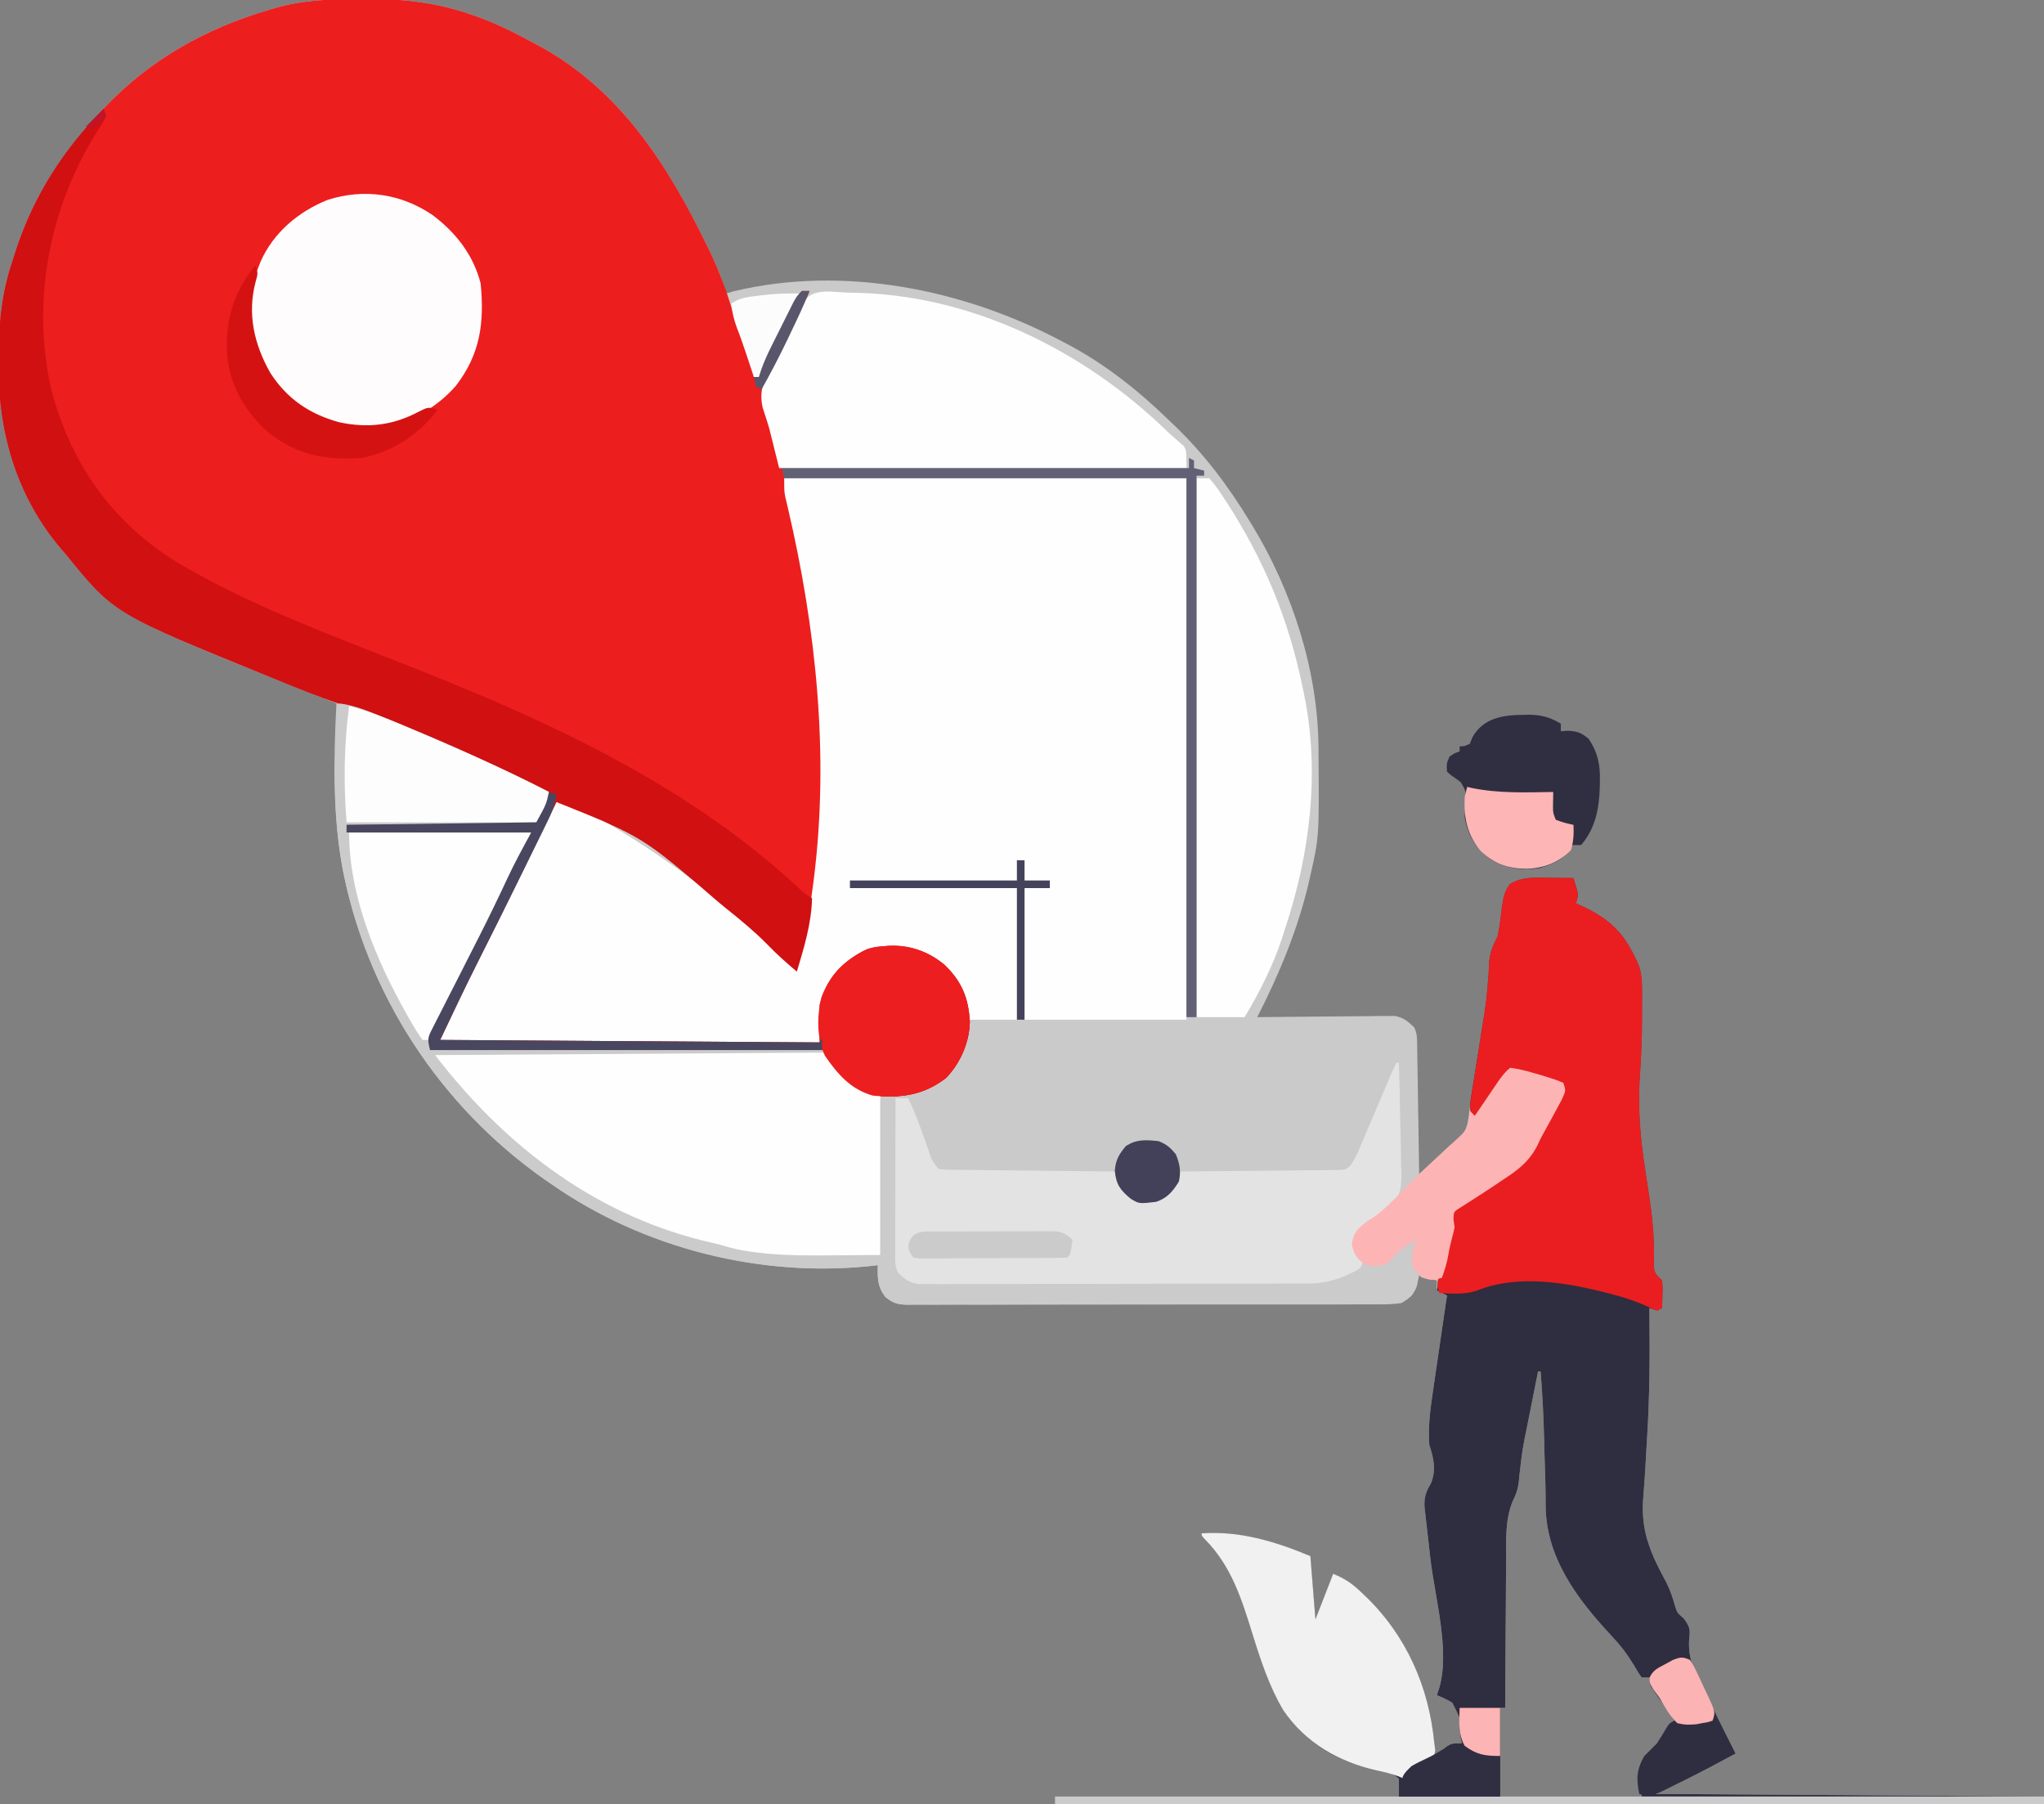
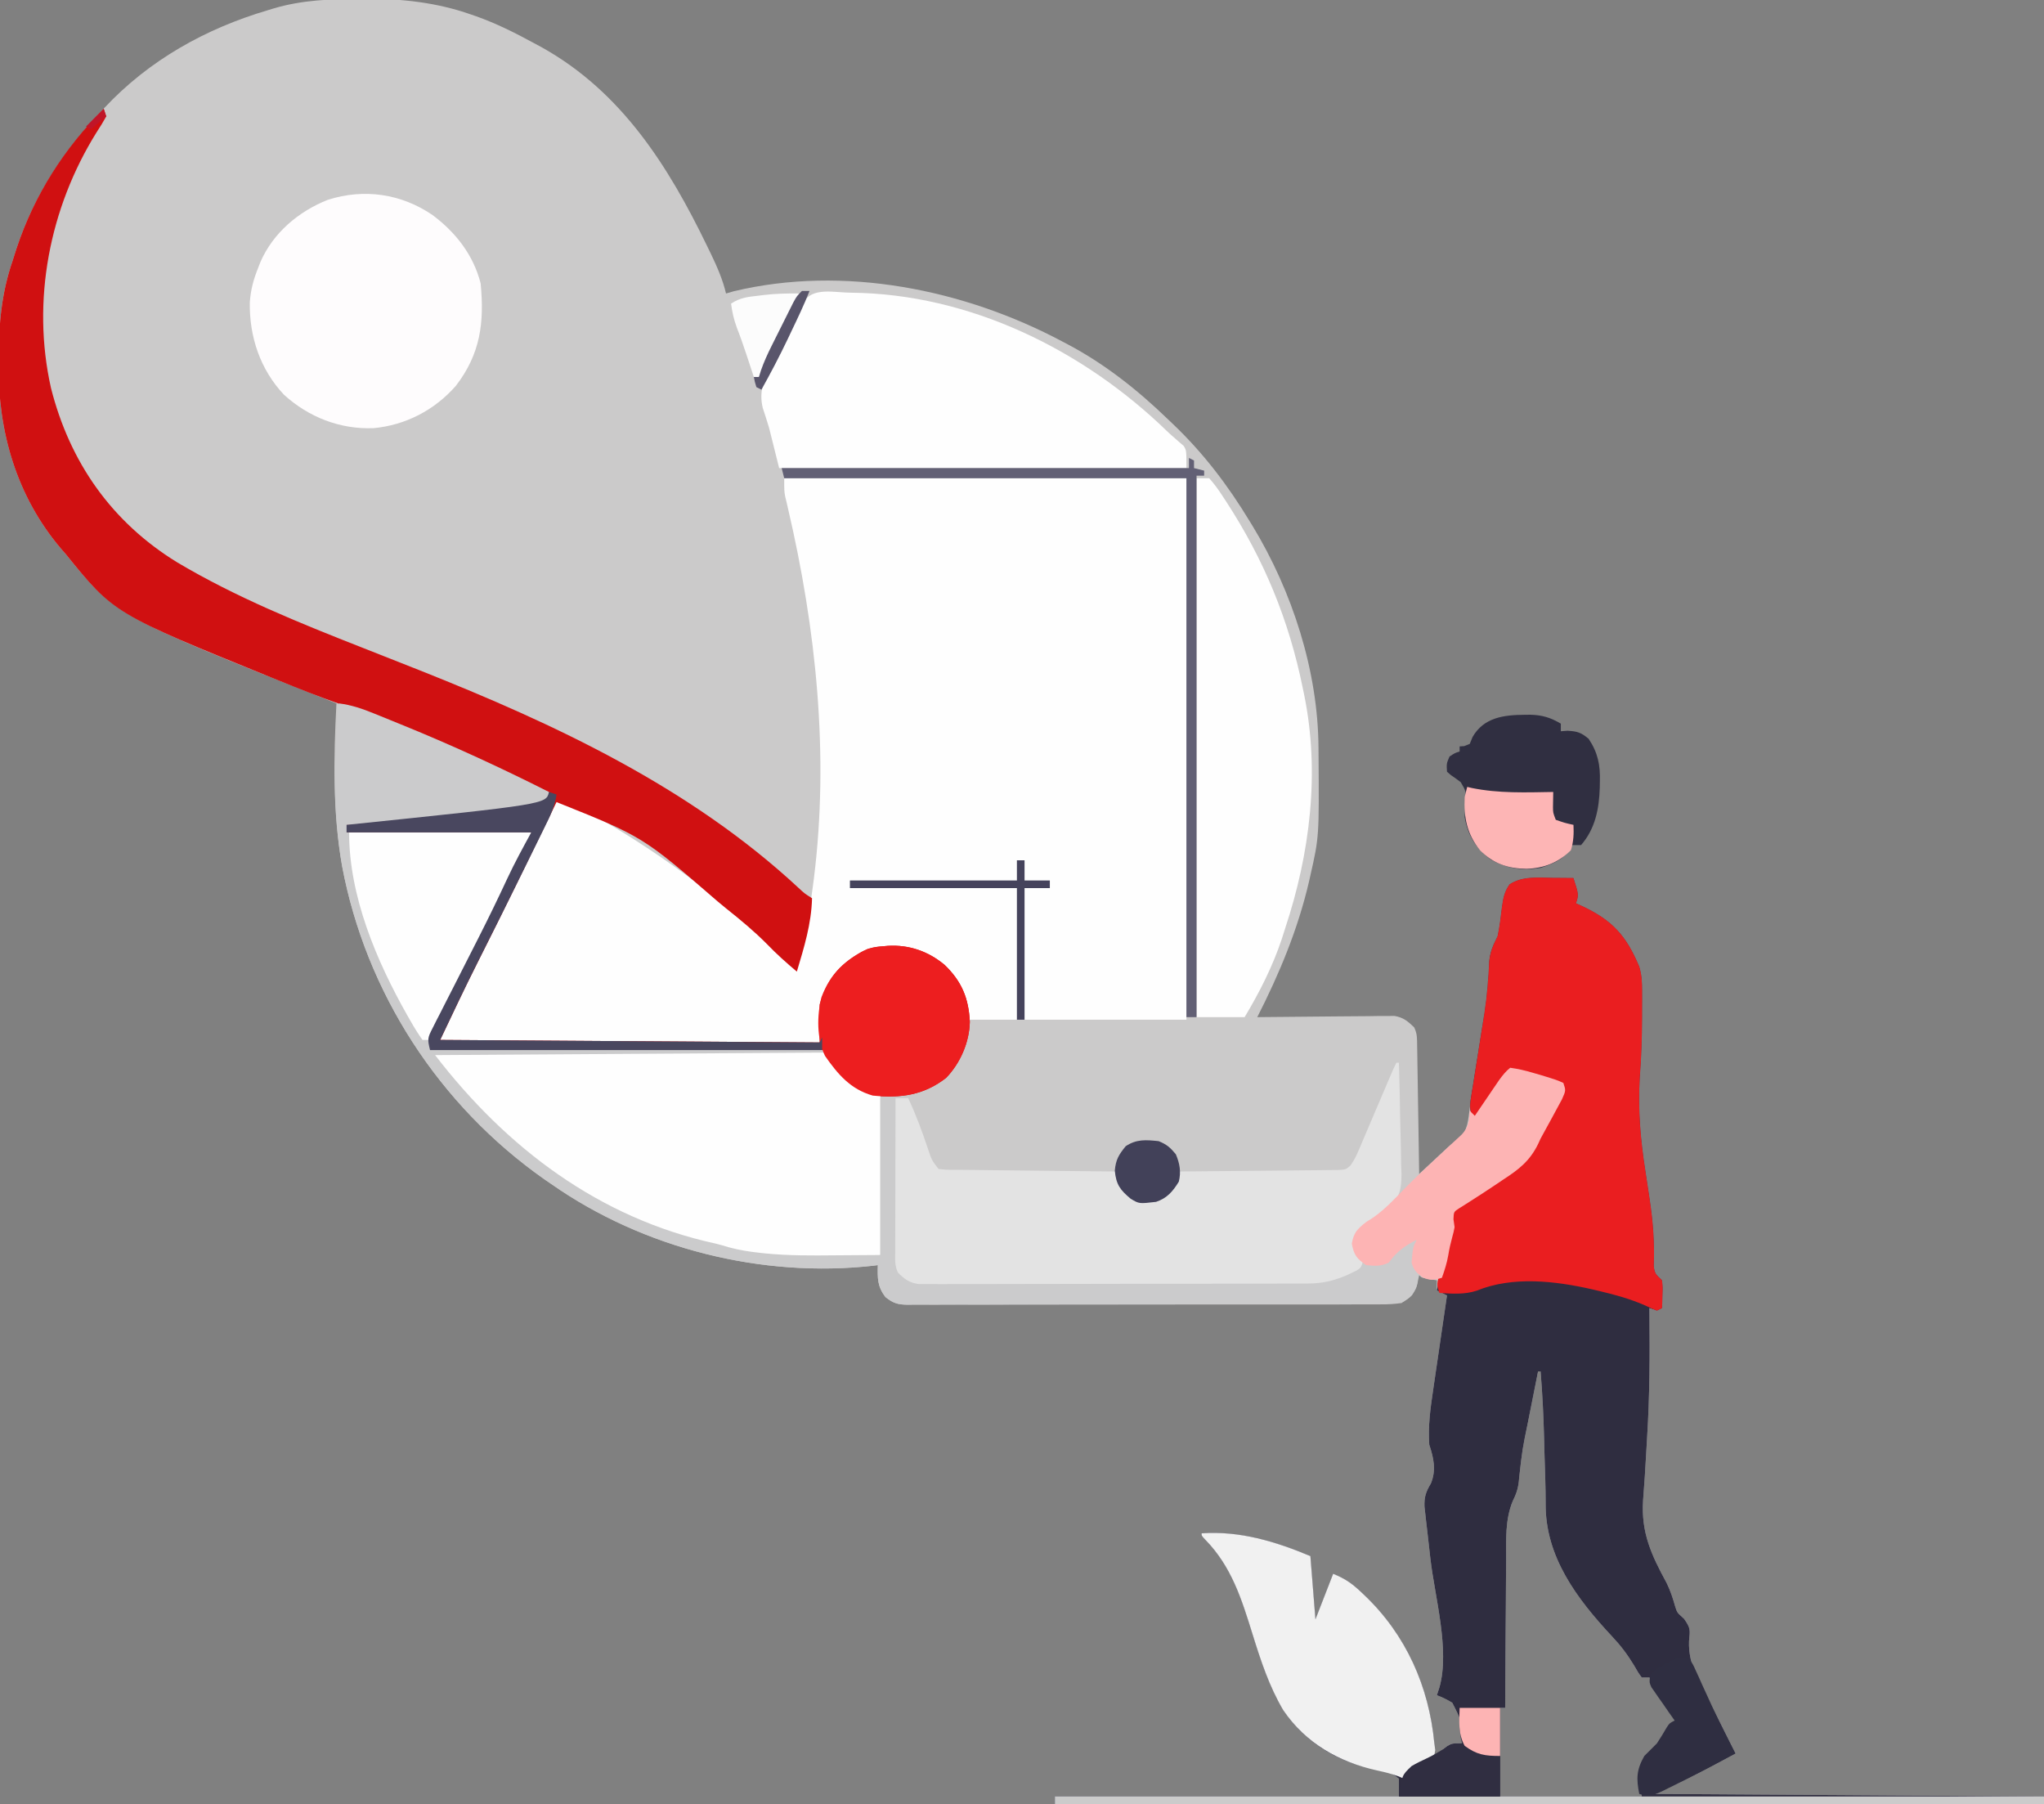
<svg xmlns="http://www.w3.org/2000/svg" version="1.1" width="808" height="713">
  <rect width="100%" height="100%" fill="#808080" stroke="none" />
  <path d="M0 0 C1.098 -0.009 1.098 -0.009 2.219 -0.019 C16.234 -0.095 30.143 1.444 43.438 6.125 C44.174 6.378 44.91 6.63 45.668 6.891 C53.589 9.712 61.005 13.416 68.375 17.438 C69.468 18.027 70.561 18.616 71.688 19.223 C103.158 36.845 121.603 66.105 136.875 97.625 C137.392 98.688 137.909 99.751 138.441 100.847 C140.893 105.985 143.057 110.892 144.375 116.438 C145.365 116.149 146.355 115.86 147.375 115.562 C190.842 105.142 238.519 114.745 277.375 135.438 C277.97 135.749 278.565 136.061 279.179 136.382 C294.17 144.283 307.234 154.678 319.375 166.438 C320.173 167.197 320.173 167.197 320.988 167.972 C333.099 179.515 342.708 192.156 351.375 206.438 C351.938 207.355 351.938 207.355 352.512 208.292 C368.204 234.126 378.392 265.527 378.578 295.891 C378.585 296.665 378.592 297.439 378.6 298.236 C378.832 331.155 378.832 331.155 375.375 346.438 C375.176 347.317 374.978 348.196 374.773 349.102 C370.348 367.951 363.125 385.243 354.375 402.438 C355.078 402.429 355.781 402.42 356.505 402.411 C363.141 402.33 369.776 402.269 376.412 402.23 C379.823 402.209 383.234 402.181 386.645 402.136 C390.569 402.084 394.493 402.065 398.418 402.047 C399.639 402.026 400.86 402.006 402.118 401.984 C403.259 401.984 404.4 401.984 405.575 401.983 C406.576 401.975 407.578 401.966 408.61 401.956 C412.138 402.57 413.81 403.993 416.375 406.438 C417.663 409.014 417.535 410.92 417.58 413.805 C417.6 414.926 417.62 416.047 417.641 417.202 C417.657 418.417 417.674 419.631 417.691 420.883 C417.712 422.123 417.733 423.363 417.754 424.641 C417.809 427.939 417.859 431.236 417.907 434.534 C417.957 437.899 418.013 441.264 418.068 444.629 C418.176 451.232 418.277 457.835 418.375 464.438 C419.255 463.618 420.136 462.798 421.043 461.953 C422.216 460.864 423.389 459.776 424.562 458.688 C425.43 457.879 425.43 457.879 426.314 457.055 C426.885 456.526 427.455 455.998 428.043 455.453 C428.607 454.925 429.171 454.397 429.751 453.854 C431.375 452.438 431.375 452.438 434.176 450.672 C437.624 447.169 437.726 443.181 438.375 438.438 C438.658 436.731 438.942 435.024 439.229 433.318 C439.511 431.521 439.79 429.723 440.066 427.926 C440.217 426.954 440.367 425.983 440.521 424.982 C440.836 422.94 441.15 420.897 441.462 418.854 C441.934 415.775 442.415 412.697 442.896 409.619 C444.217 401.049 445.475 392.584 445.902 383.918 C446.171 378.575 447.058 375.197 449.375 370.438 C450.197 366.613 450.634 362.727 451.104 358.846 C451.609 355.283 452.024 352.945 454.098 349.949 C459.158 346.59 465.391 347.31 471.25 347.375 C472.034 347.38 472.817 347.384 473.625 347.389 C475.542 347.4 477.458 347.418 479.375 347.438 C481.5 354.062 481.5 354.062 480.375 357.438 C481.16 357.789 481.945 358.141 482.754 358.504 C494.787 364.158 500.207 370.142 505.375 382.438 C506.393 385.715 506.504 388.713 506.508 392.137 C506.511 393.815 506.511 393.815 506.514 395.526 C506.509 396.714 506.505 397.901 506.5 399.125 C506.498 400.342 506.496 401.559 506.494 402.813 C506.457 410.64 506.218 418.402 505.594 426.203 C504.826 438.885 505.858 450.757 507.812 463.25 C508.273 466.277 508.729 469.304 509.184 472.332 C509.292 473.05 509.4 473.767 509.511 474.506 C510.832 483.363 511.48 491.699 511.117 500.652 C511.422 503.948 512.123 504.227 514.375 506.438 C514.668 509.137 514.668 509.137 514.562 512.125 C514.535 513.119 514.508 514.113 514.48 515.137 C514.428 516.276 514.428 516.276 514.375 517.438 C513.715 517.768 513.055 518.097 512.375 518.438 C511.385 518.107 510.395 517.778 509.375 517.438 C509.391 518.7 509.391 518.7 509.407 519.987 C509.578 536.027 509.494 551.992 508.515 568.007 C508.375 570.311 508.243 572.615 508.113 574.919 C507.762 581.088 507.395 587.251 506.891 593.41 C506.075 606.155 510.151 614.982 516.2 626.059 C517.717 629.129 518.716 632.254 519.639 635.545 C520.371 637.793 520.371 637.793 523.062 640.188 C525.756 643.972 525.47 644.587 525.062 649 C524.655 658.655 529.648 666.479 534.015 674.828 C535.703 678.066 537.322 681.335 538.939 684.608 C540.401 687.56 541.887 690.499 543.375 693.438 C540.857 694.797 538.336 696.15 535.812 697.5 C535.127 697.871 534.442 698.241 533.736 698.623 C526.394 702.541 518.959 705.898 511.375 709.438 C562.195 709.768 613.015 710.097 665.375 710.438 C665.375 711.428 665.375 712.418 665.375 713.438 C536.345 713.438 407.315 713.438 274.375 713.438 C274.375 712.447 274.375 711.457 274.375 710.438 C319.255 710.438 364.135 710.438 410.375 710.438 C410.375 708.128 410.375 705.817 410.375 703.438 C406.952 700.397 403.303 699.898 398.875 699.188 C384.732 696.317 372.743 688.259 364.625 676.312 C359.039 666.833 355.709 656.621 352.463 646.172 C348.171 632.368 344.203 619.61 333.879 609.012 C332.375 607.438 332.375 607.438 332.375 606.438 C347.469 605.372 361.597 609.67 375.375 615.438 C376.035 623.688 376.695 631.938 377.375 640.438 C379.685 634.497 381.995 628.558 384.375 622.438 C388.962 624.272 391.698 626.155 395.188 629.438 C395.714 629.93 396.24 630.423 396.782 630.931 C413.182 646.568 422.25 666.952 424.375 689.438 C424.4 691.104 424.409 692.771 424.375 694.438 C424.834 694.077 425.293 693.716 425.766 693.344 C426.379 692.88 426.993 692.416 427.625 691.938 C428.228 691.473 428.832 691.009 429.453 690.531 C431.375 689.438 431.375 689.438 435.375 689.438 C435.241 680.76 435.241 680.76 431.461 673.395 C429.464 672.192 427.567 671.223 425.375 670.438 C425.709 669.41 426.042 668.382 426.386 667.323 C430.588 652.471 424.546 631.503 422.808 616.414 C422.384 612.721 421.969 609.026 421.555 605.332 C421.421 604.197 421.288 603.061 421.151 601.892 C420.975 600.313 420.975 600.313 420.796 598.702 C420.691 597.779 420.585 596.857 420.476 595.906 C420.321 592.125 421.046 589.982 423 586.75 C425.177 581.505 424.136 576.722 422.375 571.438 C421.839 564.118 422.822 556.965 423.906 549.742 C424.062 548.669 424.217 547.595 424.377 546.489 C424.87 543.096 425.372 539.704 425.875 536.312 C426.213 533.997 426.55 531.682 426.887 529.367 C427.709 523.723 428.539 518.08 429.375 512.438 C428.055 511.777 426.735 511.118 425.375 510.438 C425.375 509.118 425.375 507.798 425.375 506.438 C424.406 506.293 423.436 506.149 422.438 506 C419.375 505.438 419.375 505.438 418.375 504.438 C418.148 505.51 417.921 506.582 417.688 507.688 C416.174 512.011 415.229 513.073 411.375 515.438 C408.512 515.825 406.036 515.983 403.177 515.952 C402.355 515.959 401.534 515.966 400.687 515.973 C397.936 515.991 395.186 515.981 392.436 515.971 C390.463 515.978 388.49 515.987 386.517 515.997 C381.159 516.02 375.802 516.017 370.445 516.008 C365.974 516.003 361.503 516.01 357.032 516.017 C346.487 516.034 335.941 516.031 325.396 516.014 C314.512 515.997 303.628 516.013 292.743 516.045 C283.402 516.072 274.06 516.079 264.718 516.071 C259.137 516.066 253.556 516.068 247.975 516.088 C242.729 516.107 237.482 516.101 232.236 516.076 C230.309 516.071 228.383 516.075 226.456 516.087 C223.828 516.103 221.202 516.088 218.573 516.066 C217.427 516.083 217.427 516.083 216.258 516.102 C212.308 516.032 210.553 515.579 207.425 513.086 C204.153 508.859 204.277 505.646 204.375 500.438 C203.836 500.51 203.297 500.582 202.742 500.656 C158.584 505.64 111.78 493.903 75.375 468.438 C74.449 467.805 73.524 467.172 72.57 466.52 C30.953 437.267 2.002 392.713 -7.41 342.66 C-11.132 321.234 -10.778 300.084 -9.625 278.438 C-10.766 277.985 -11.908 277.533 -13.084 277.067 C-96.871 243.813 -96.871 243.813 -116.625 219.438 C-117.249 218.723 -117.873 218.009 -118.516 217.273 C-136.112 196.56 -143.475 170.956 -143.188 144.188 C-143.183 143.334 -143.179 142.481 -143.175 141.601 C-143.082 128.292 -141.996 116.092 -137.625 103.438 C-137.112 101.824 -136.599 100.211 -136.086 98.598 C-129.198 77.843 -117.618 60.251 -102.625 44.438 C-102.183 43.963 -101.741 43.489 -101.286 43 C-83.713 24.216 -61.227 11.665 -36.625 4.438 C-35.653 4.137 -35.653 4.137 -34.662 3.83 C-23.226 0.407 -11.844 0.042 0 0 Z M465.375 542.438 C464.389 547.362 463.411 552.287 462.439 557.214 C462.109 558.885 461.776 560.556 461.441 562.227 C459.159 573.28 459.159 573.28 457.902 584.48 C457.679 588.052 456.986 590.469 455.38 593.647 C452.286 601.151 452.77 609.063 452.766 617.039 C452.751 618.729 452.734 620.418 452.716 622.108 C452.672 626.524 452.652 630.939 452.637 635.355 C452.617 639.873 452.575 644.392 452.535 648.91 C452.46 657.753 452.41 666.595 452.375 675.438 C451.715 675.438 451.055 675.438 450.375 675.438 C450.375 686.987 450.375 698.538 450.375 710.438 C468.855 710.438 487.335 710.438 506.375 710.438 C505.88 705.982 505.88 705.982 505.375 701.438 C506.991 696.052 509.419 693.297 513.375 689.438 C514.12 688.23 514.828 686.999 515.5 685.75 C517.375 682.438 517.375 682.438 520.375 680.438 C518.621 677.593 516.844 674.764 515.062 671.938 C514.563 671.127 514.063 670.316 513.549 669.48 C513.062 668.713 512.576 667.946 512.074 667.156 C511.407 666.088 511.407 666.088 510.725 664.998 C510.28 664.483 509.834 663.968 509.375 663.438 C508.385 663.438 507.395 663.438 506.375 663.438 C504.902 661.418 504.902 661.418 503.312 658.625 C500.735 654.383 498.035 650.793 494.625 647.188 C480.659 632.226 468.148 615.622 468.371 594.526 C468.379 588.356 468.133 582.188 467.943 576.022 C467.877 573.748 467.82 571.474 467.766 569.2 C467.546 560.251 467.106 551.362 466.375 542.438 C466.045 542.438 465.715 542.438 465.375 542.438 Z " fill="#CBCACA" transform="translate(142.625,-0.438)" />
-   <path d="M0 0 C1.098 -0.009 1.098 -0.009 2.219 -0.019 C16.234 -0.095 30.143 1.444 43.438 6.125 C44.174 6.378 44.91 6.63 45.668 6.891 C53.589 9.712 61.005 13.416 68.375 17.438 C69.468 18.027 70.561 18.616 71.688 19.223 C103.045 36.782 121.484 65.92 136.75 97.312 C137.5 98.845 137.5 98.845 138.265 100.407 C141.548 107.269 144.117 114.179 146.375 121.438 C146.746 122.574 147.118 123.711 147.5 124.883 C147.789 125.767 148.077 126.651 148.375 127.562 C149.639 131.379 151.023 135.099 152.562 138.812 C154.016 142.346 154.972 145.61 155.375 149.438 C156.035 149.438 156.695 149.438 157.375 149.438 C157.644 148.575 157.913 147.713 158.189 146.825 C159.363 143.473 160.759 140.411 162.344 137.234 C163.2 135.517 163.2 135.517 164.074 133.766 C164.37 133.178 164.666 132.591 164.97 131.986 C165.878 130.181 166.777 128.372 167.676 126.562 C168.532 124.853 168.532 124.853 169.406 123.109 C169.928 122.069 170.449 121.028 170.986 119.956 C172.375 117.438 172.375 117.438 174.375 115.438 C175.365 115.438 176.355 115.438 177.375 115.438 C176.027 118.897 174.553 122.257 172.949 125.605 C172.482 126.582 172.015 127.558 171.533 128.564 C171.048 129.574 170.563 130.584 170.062 131.625 C169.589 132.616 169.115 133.606 168.627 134.627 C168.156 135.61 167.685 136.593 167.199 137.605 C166.734 138.584 166.269 139.563 165.791 140.572 C164.869 142.437 163.897 144.279 162.87 146.088 C158.439 154.007 159.379 158.941 161.688 167.422 C162.249 169.344 162.811 171.266 163.375 173.188 C166.92 185.792 169.573 198.538 172.125 211.375 C172.315 212.325 172.505 213.275 172.701 214.254 C176.518 233.384 179.678 252.343 181.062 271.812 C181.125 272.674 181.188 273.535 181.253 274.422 C183.914 311.363 183.267 348.789 172.375 384.438 C168.266 380.994 164.346 377.493 160.625 373.625 C155.513 368.467 150.055 363.951 144.375 359.438 C143.241 358.503 142.108 357.567 140.977 356.629 C111.523 331.121 111.523 331.121 77.375 317.438 C76.858 318.501 76.341 319.565 75.809 320.662 C66.048 340.748 56.262 360.819 46.198 380.755 C41.085 390.914 36.248 401.149 31.375 411.438 C105.625 411.933 105.625 411.933 181.375 412.438 C181.375 407.488 181.375 402.538 181.375 397.438 C184.4 387.467 188.862 381.769 197.961 376.629 C200.865 375.196 203.134 374.575 206.375 374.438 C207.027 374.377 207.68 374.316 208.352 374.254 C216.752 373.764 224.372 376.414 230.812 381.812 C237.586 388.337 240.314 395.03 240.75 404.312 C240.564 412.384 237.004 420.615 231.375 426.438 C222.531 433.323 213.391 434.523 202.375 433.438 C194.891 431.309 189.782 426.736 185.375 420.438 C184.715 419.118 184.055 417.798 183.375 416.438 C131.895 416.108 80.415 415.777 27.375 415.438 C26.269 411.013 26.445 410.555 28.398 406.727 C29.1 405.327 29.1 405.327 29.817 403.9 C30.337 402.893 30.858 401.885 31.395 400.848 C31.927 399.793 32.46 398.739 33.008 397.653 C34.724 394.263 36.455 390.881 38.188 387.5 C40.427 383.097 42.661 378.691 44.895 374.285 C45.446 373.202 45.997 372.118 46.565 371.001 C50.499 363.244 54.298 355.433 57.963 347.545 C60.869 341.333 64.07 335.497 67.375 329.438 C43.285 329.438 19.195 329.438 -5.625 329.438 C-5.625 328.447 -5.625 327.457 -5.625 326.438 C19.125 326.108 43.875 325.777 69.375 325.438 C73.321 318.269 73.321 318.269 74.375 313.438 C73.598 313.212 72.82 312.986 72.02 312.754 C68.191 311.371 64.679 309.672 61.041 307.858 C48.373 301.551 35.445 295.979 22.375 290.562 C21.511 290.203 20.646 289.843 19.756 289.472 C10.472 285.613 1.167 281.937 -8.337 278.654 C-16.539 275.806 -24.583 272.58 -32.625 269.312 C-33.82 268.828 -33.82 268.828 -35.04 268.334 C-97.585 242.932 -97.585 242.932 -116.625 219.438 C-117.249 218.723 -117.873 218.009 -118.516 217.273 C-136.112 196.56 -143.475 170.956 -143.188 144.188 C-143.183 143.334 -143.179 142.481 -143.175 141.601 C-143.082 128.292 -141.996 116.092 -137.625 103.438 C-137.112 101.824 -136.599 100.211 -136.086 98.598 C-129.198 77.843 -117.618 60.251 -102.625 44.438 C-102.183 43.963 -101.741 43.489 -101.286 43 C-83.713 24.216 -61.227 11.665 -36.625 4.438 C-35.653 4.137 -35.653 4.137 -34.662 3.83 C-23.226 0.407 -11.844 0.042 0 0 Z " fill="#ED1E1E" transform="translate(142.625,-0.438)" />
  <path d="M0 0 C52.47 0 104.94 0 159 0 C159 70.62 159 141.24 159 214 C137.88 214 116.76 214 95 214 C95 196.84 95 179.68 95 162 C98.3 162 101.6 162 105 162 C105 161.01 105 160.02 105 159 C101.7 159 98.4 159 95 159 C95 156.36 95 153.72 95 151 C94.01 151 93.02 151 92 151 C92 153.64 92 156.28 92 159 C70.22 159 48.44 159 26 159 C26 159.99 26 160.98 26 162 C47.78 162 69.56 162 92 162 C92 179.16 92 196.32 92 214 C85.73 214 79.46 214 73 214 C72.505 211.876 72.01 209.751 71.5 207.562 C69.384 199.671 65.774 193.806 58.621 189.602 C50.374 185.77 41.89 184.645 33.043 187.188 C25.582 190.155 20.346 194.69 17 202 C14.278 209.325 14.278 209.325 14 223 C-35.83 223 -85.66 223 -137 223 C-131.764 211.364 -126.576 199.855 -120.84 188.484 C-120.199 187.206 -119.558 185.928 -118.918 184.649 C-117.263 181.346 -115.603 178.046 -113.941 174.746 C-112.267 171.418 -110.598 168.088 -108.928 164.758 C-106.397 159.712 -103.863 154.667 -101.328 149.623 C-97.54 142.088 -93.766 134.546 -90 127 C-86.802 127.546 -84.188 128.225 -81.348 129.793 C-80.324 130.356 -80.324 130.356 -79.279 130.931 C-78.182 131.553 -78.182 131.553 -77.062 132.188 C-76.284 132.626 -75.505 133.065 -74.703 133.516 C-45.701 150.066 -19.37 170.122 4 194 C7.769 183.466 9.793 172.964 11.25 161.875 C11.494 160.019 11.494 160.019 11.743 158.126 C17.822 109.272 12.623 59.579 1.473 11.834 C1.278 10.994 1.084 10.154 0.883 9.289 C0.712 8.574 0.54 7.86 0.364 7.124 C0 5 0 5 0 0 Z " fill="#FEFEFE" transform="translate(310,189)" />
  <path d="M0 0 C0.784 0.005 1.567 0.009 2.375 0.014 C4.292 0.025 6.208 0.043 8.125 0.062 C10.25 6.688 10.25 6.688 9.125 10.062 C10.303 10.59 10.303 10.59 11.504 11.129 C23.537 16.783 28.957 22.767 34.125 35.062 C35.143 38.34 35.254 41.338 35.258 44.762 C35.26 45.88 35.262 46.999 35.264 48.151 C35.259 49.339 35.255 50.526 35.25 51.75 C35.248 52.967 35.246 54.184 35.244 55.438 C35.207 63.265 34.968 71.027 34.344 78.828 C33.576 91.51 34.608 103.382 36.562 115.875 C37.023 118.902 37.479 121.929 37.934 124.957 C38.042 125.675 38.15 126.392 38.261 127.131 C39.582 135.988 40.23 144.324 39.867 153.277 C40.172 156.573 40.873 156.852 43.125 159.062 C43.418 161.762 43.418 161.762 43.312 164.75 C43.272 166.241 43.272 166.241 43.23 167.762 C43.196 168.521 43.161 169.28 43.125 170.062 C42.465 170.393 41.805 170.722 41.125 171.062 C40.135 170.732 39.145 170.403 38.125 170.062 C38.135 170.904 38.146 171.745 38.157 172.612 C38.328 188.652 38.244 204.617 37.265 220.632 C37.125 222.936 36.993 225.24 36.863 227.544 C36.512 233.713 36.145 239.876 35.641 246.035 C34.825 258.78 38.901 267.607 44.95 278.684 C46.467 281.754 47.466 284.879 48.389 288.17 C49.121 290.418 49.121 290.418 51.812 292.812 C54.506 296.597 54.22 297.212 53.812 301.625 C53.405 311.28 58.398 319.104 62.765 327.453 C64.453 330.691 66.072 333.96 67.689 337.233 C69.151 340.185 70.637 343.124 72.125 346.062 C69.607 347.422 67.086 348.775 64.562 350.125 C63.877 350.496 63.192 350.866 62.486 351.248 C55.144 355.166 47.709 358.523 40.125 362.062 C116.355 362.558 116.355 362.558 194.125 363.062 C194.125 364.053 194.125 365.043 194.125 366.062 C65.095 366.062 -63.935 366.062 -196.875 366.062 C-196.875 365.072 -196.875 364.082 -196.875 363.062 C-151.995 363.062 -107.115 363.062 -60.875 363.062 C-60.875 360.752 -60.875 358.442 -60.875 356.062 C-64.298 353.022 -67.947 352.523 -72.375 351.812 C-86.518 348.942 -98.507 340.884 -106.625 328.938 C-112.211 319.458 -115.541 309.246 -118.787 298.797 C-123.079 284.993 -127.047 272.235 -137.371 261.637 C-138.875 260.062 -138.875 260.062 -138.875 259.062 C-123.781 257.997 -109.653 262.295 -95.875 268.062 C-94.885 280.438 -94.885 280.438 -93.875 293.062 C-90.41 284.152 -90.41 284.152 -86.875 275.062 C-82.288 276.897 -79.552 278.78 -76.062 282.062 C-75.273 282.802 -75.273 282.802 -74.468 283.556 C-58.068 299.193 -49 319.577 -46.875 342.062 C-46.85 343.729 -46.841 345.396 -46.875 347.062 C-46.416 346.702 -45.957 346.341 -45.484 345.969 C-44.871 345.505 -44.257 345.041 -43.625 344.562 C-42.72 343.866 -42.72 343.866 -41.797 343.156 C-39.875 342.062 -39.875 342.062 -35.875 342.062 C-36.009 333.385 -36.009 333.385 -39.789 326.02 C-41.786 324.817 -43.683 323.848 -45.875 323.062 C-45.541 322.035 -45.208 321.007 -44.864 319.948 C-40.662 305.096 -46.704 284.128 -48.442 269.039 C-48.866 265.346 -49.281 261.651 -49.695 257.957 C-49.829 256.822 -49.962 255.686 -50.099 254.517 C-50.216 253.464 -50.333 252.412 -50.454 251.327 C-50.559 250.404 -50.665 249.482 -50.774 248.531 C-50.929 244.75 -50.204 242.607 -48.25 239.375 C-46.073 234.13 -47.114 229.347 -48.875 224.062 C-49.411 216.743 -48.428 209.59 -47.344 202.367 C-47.111 200.757 -47.111 200.757 -46.873 199.114 C-46.38 195.721 -45.878 192.329 -45.375 188.938 C-45.037 186.622 -44.7 184.307 -44.363 181.992 C-43.541 176.348 -42.711 170.705 -41.875 165.062 C-43.195 164.403 -44.515 163.743 -45.875 163.062 C-45.382 159.91 -44.587 157.353 -43.375 154.375 C-41.816 150.387 -41.37 146.613 -41.086 142.359 C-40.883 140.15 -40.447 138.202 -39.875 136.062 C-39.779 135.26 -39.684 134.457 -39.585 133.629 C-38.7 130.43 -37.719 129.766 -34.973 127.977 C-34.169 127.442 -33.366 126.907 -32.538 126.357 C-31.68 125.806 -30.822 125.255 -29.938 124.688 C-29.072 124.11 -28.206 123.533 -27.314 122.938 C-23.764 120.574 -20.192 118.259 -16.566 116.012 C-10.18 111.939 -7.814 107.94 -4.875 101.062 C-3.854 99.135 -2.812 97.218 -1.75 95.312 C2.256 89.012 2.256 89.012 4.125 82.062 C1.214 81.024 -1.704 80.01 -4.625 79 C-5.45 78.705 -6.275 78.411 -7.125 78.107 C-8.324 77.697 -8.324 77.697 -9.547 77.277 C-10.28 77.021 -11.013 76.764 -11.769 76.5 C-14.206 75.994 -15.562 76.17 -17.875 77.062 C-19.939 79.311 -19.939 79.311 -21.812 82.125 C-22.502 83.112 -23.192 84.1 -23.902 85.117 C-26.315 88.719 -28.634 92.352 -30.875 96.062 C-32.744 92.933 -33.052 91.113 -32.475 87.532 C-32.338 86.64 -32.201 85.747 -32.06 84.828 C-31.9 83.868 -31.739 82.907 -31.574 81.918 C-31.418 80.916 -31.263 79.914 -31.102 78.882 C-30.601 75.669 -30.083 72.46 -29.562 69.25 C-28.891 65.057 -28.229 60.863 -27.574 56.668 C-27.415 55.655 -27.255 54.643 -27.091 53.599 C-26.037 46.707 -25.5 39.944 -25.162 32.981 C-24.781 29.105 -23.571 26.547 -21.875 23.062 C-21.053 19.238 -20.616 15.352 -20.146 11.471 C-19.641 7.908 -19.226 5.57 -17.152 2.574 C-12.092 -0.785 -5.859 -0.065 0 0 Z M-5.875 195.062 C-6.861 199.987 -7.839 204.912 -8.811 209.839 C-9.141 211.51 -9.474 213.181 -9.809 214.852 C-12.091 225.905 -12.091 225.905 -13.348 237.105 C-13.571 240.677 -14.264 243.094 -15.87 246.272 C-18.964 253.776 -18.48 261.688 -18.484 269.664 C-18.499 271.354 -18.516 273.043 -18.534 274.733 C-18.578 279.149 -18.598 283.564 -18.613 287.98 C-18.633 292.498 -18.675 297.017 -18.715 301.535 C-18.79 310.378 -18.84 319.22 -18.875 328.062 C-19.535 328.062 -20.195 328.062 -20.875 328.062 C-20.875 339.613 -20.875 351.163 -20.875 363.062 C-2.395 363.062 16.085 363.062 35.125 363.062 C34.63 358.608 34.63 358.608 34.125 354.062 C35.741 348.677 38.169 345.922 42.125 342.062 C42.87 340.855 43.578 339.624 44.25 338.375 C46.125 335.062 46.125 335.062 49.125 333.062 C47.371 330.218 45.594 327.389 43.812 324.562 C43.313 323.752 42.813 322.941 42.299 322.105 C41.812 321.338 41.326 320.571 40.824 319.781 C40.157 318.713 40.157 318.713 39.475 317.623 C39.03 317.108 38.584 316.593 38.125 316.062 C37.135 316.062 36.145 316.062 35.125 316.062 C33.652 314.043 33.652 314.043 32.062 311.25 C29.485 307.008 26.785 303.418 23.375 299.812 C9.409 284.851 -3.102 268.247 -2.879 247.151 C-2.871 240.981 -3.117 234.813 -3.307 228.647 C-3.373 226.373 -3.43 224.099 -3.484 221.825 C-3.704 212.876 -4.144 203.987 -4.875 195.062 C-5.205 195.062 -5.535 195.062 -5.875 195.062 Z " fill="#2F2D40" transform="translate(613.875,346.938)" />
  <path d="M0 0 C0.495 1.485 0.495 1.485 1 3 C-0.216 5.218 -1.485 7.269 -2.875 9.375 C-21.448 39.196 -28.613 75.872 -20.84 110.377 C-13.417 139.707 3.138 163.325 28.987 179.222 C52.251 193.064 77.294 203.184 102.417 213.046 C109.162 215.695 115.901 218.357 122.637 221.027 C123.366 221.316 124.096 221.606 124.848 221.903 C178.637 243.252 231.873 268.168 274.688 307.934 C277.018 310.114 277.018 310.114 280 312 C279.755 322.104 276.864 331.393 274 341 C269.891 337.556 265.971 334.056 262.25 330.188 C257.138 325.03 251.68 320.513 246 316 C244.866 315.066 243.733 314.129 242.602 313.191 C213.148 287.684 213.148 287.684 179 274 C178.483 275.064 177.966 276.128 177.434 277.224 C167.673 297.311 157.887 317.381 147.823 337.318 C142.71 347.476 137.873 357.712 133 368 C207.25 368.495 207.25 368.495 283 369 C283 364.05 283 359.1 283 354 C286.025 344.03 290.487 338.331 299.586 333.191 C302.49 331.758 304.759 331.138 308 331 C308.652 330.939 309.305 330.879 309.977 330.816 C318.377 330.327 325.997 332.976 332.438 338.375 C339.211 344.899 341.939 351.593 342.375 360.875 C342.189 368.947 338.629 377.177 333 383 C324.156 389.885 315.016 391.086 304 390 C296.516 387.872 291.407 383.298 287 377 C286.34 375.68 285.68 374.36 285 373 C233.52 372.67 182.04 372.34 129 372 C127.894 367.576 128.07 367.118 130.023 363.289 C130.725 361.89 130.725 361.89 131.442 360.462 C131.962 359.455 132.483 358.448 133.02 357.41 C133.552 356.356 134.085 355.301 134.633 354.215 C136.349 350.825 138.08 347.444 139.812 344.062 C142.052 339.66 144.286 335.254 146.52 330.848 C147.071 329.764 147.622 328.68 148.19 327.564 C152.124 319.807 155.923 311.995 159.588 304.107 C162.494 297.895 165.695 292.059 169 286 C144.91 286 120.82 286 96 286 C96 285.01 96 284.02 96 283 C120.75 282.67 145.5 282.34 171 282 C174.946 274.832 174.946 274.832 176 270 C175.223 269.774 174.445 269.549 173.645 269.316 C169.816 267.934 166.304 266.235 162.666 264.42 C149.998 258.113 137.07 252.541 124 247.125 C123.136 246.765 122.271 246.405 121.381 246.034 C112.097 242.175 102.792 238.5 93.288 235.216 C85.086 232.369 77.042 229.142 69 225.875 C68.203 225.552 67.406 225.229 66.585 224.897 C4.04 199.494 4.04 199.494 -15 176 C-15.624 175.286 -16.248 174.572 -16.891 173.836 C-34.487 153.123 -41.85 127.518 -41.562 100.75 C-41.558 99.897 -41.554 99.043 -41.55 98.164 C-41.457 84.855 -40.371 72.655 -36 60 C-35.487 58.387 -34.974 56.773 -34.461 55.16 C-27.491 34.157 -15.643 15.643 0 0 Z " fill="#D01011" transform="translate(41,43)" />
  <path d="M0 0 C20.253 -0.187 40.507 -0.328 60.761 -0.414 C70.165 -0.456 79.569 -0.512 88.972 -0.604 C97.168 -0.683 105.364 -0.735 113.56 -0.753 C117.901 -0.763 122.241 -0.788 126.581 -0.846 C130.666 -0.9 134.75 -0.917 138.836 -0.905 C140.335 -0.907 141.834 -0.923 143.333 -0.954 C154.703 -1.175 154.703 -1.175 157.956 1.772 C159.231 3.809 160.114 5.774 161 8 C162.845 9.989 162.845 9.989 164.812 11.312 C165.417 11.762 166.022 12.212 166.645 12.676 C169.905 14.509 173.497 15.687 177 17 C177 37.79 177 58.58 177 80 C173.046 80.988 169.867 81.144 165.805 81.168 C164.754 81.174 164.754 81.174 163.682 81.181 C161.413 81.191 159.144 81.191 156.875 81.188 C156.104 81.187 155.332 81.186 154.538 81.186 C137.464 81.149 121.442 79.864 105 75 C103.949 74.691 103.949 74.691 102.877 74.375 C62.844 62.353 21.796 36.616 0 0 Z " fill="#FEFEFE" transform="translate(171,416)" />
  <path d="M0 0 C4.881 0.615 9.169 2.073 13.695 3.922 C14.801 4.366 14.801 4.366 15.93 4.82 C18.331 5.789 20.728 6.769 23.125 7.75 C23.945 8.084 24.765 8.417 25.61 8.761 C45.127 16.715 64.181 25.505 83 35 C82.45 40.642 81.099 42.577 78 48 C53.25 48 28.5 48 3 48 C3 48.99 3 49.98 3 51 C27.09 51 51.18 51 76 51 C74.65 55.05 73.527 58.161 71.566 61.809 C70.849 63.157 70.849 63.157 70.118 64.533 C69.605 65.492 69.091 66.45 68.562 67.438 C63.958 76.145 59.579 84.924 55.382 93.835 C52.655 99.6 49.852 105.32 46.977 111.012 C46.632 111.695 46.287 112.379 45.932 113.083 C44.221 116.472 42.502 119.858 40.774 123.239 C40.147 124.477 39.521 125.715 38.895 126.953 C38.336 128.048 37.778 129.143 37.202 130.271 C35.798 132.96 35.798 132.96 36 136 C87.48 136.33 138.96 136.66 192 137 C192 137.33 192 137.66 192 138 C141.18 138.33 90.36 138.66 38 139 C66.202 175.663 102.879 203.498 148.874 213.489 C150.678 213.922 152.46 214.445 154.234 214.987 C158.203 216.055 162.105 216.677 166.18 217.117 C166.955 217.202 167.73 217.286 168.528 217.373 C177.724 218.288 186.894 218.217 196.125 218.125 C202.024 218.084 207.923 218.042 214 218 C214 197.54 214 177.08 214 156 C215.98 156 217.96 156 220 156 C220.001 156.828 220.003 157.657 220.004 158.51 C220.022 166.323 220.064 174.135 220.132 181.948 C220.166 185.965 220.191 189.981 220.196 193.997 C220.2 197.875 220.228 201.752 220.273 205.629 C220.286 207.107 220.291 208.585 220.286 210.063 C220.281 212.137 220.307 214.208 220.341 216.282 C220.351 218.051 220.351 218.051 220.361 219.855 C221.207 224.017 222.729 225.34 226 228 C229.198 228.746 229.198 228.746 232.747 228.635 C233.745 228.647 233.745 228.647 234.763 228.659 C236.987 228.678 239.208 228.663 241.432 228.647 C243.029 228.654 244.626 228.663 246.223 228.674 C250.558 228.696 254.893 228.687 259.228 228.672 C263.774 228.659 268.319 228.671 272.864 228.679 C280.505 228.688 288.146 228.676 295.786 228.652 C304.597 228.625 313.408 228.633 322.218 228.661 C329.797 228.684 337.375 228.687 344.953 228.674 C349.473 228.666 353.992 228.665 358.512 228.681 C362.77 228.696 367.027 228.686 371.284 228.657 C372.839 228.65 374.393 228.652 375.947 228.663 C386.551 228.732 394.78 227.011 404.112 221.827 C406 221 406 221 409.438 221.188 C413.121 221.362 413.121 221.362 415.562 218.75 C416.367 217.843 417.171 216.935 418 216 C423.514 212 423.514 212 426 212 C425.874 212.94 425.874 212.94 425.746 213.898 C425.644 214.716 425.542 215.533 425.438 216.375 C425.333 217.187 425.229 217.999 425.121 218.836 C424.818 221.049 424.818 221.049 426 223 C426.581 230.09 426.581 230.09 424.125 233.938 C420.386 237.567 417.122 237.151 412.162 237.154 C410.934 237.16 410.934 237.16 409.681 237.167 C406.921 237.181 404.161 237.187 401.401 237.193 C399.429 237.201 397.456 237.209 395.484 237.218 C388.993 237.244 382.502 237.259 376.012 237.273 C373.78 237.279 371.548 237.284 369.316 237.29 C360.035 237.311 350.754 237.33 341.473 237.341 C328.158 237.357 314.844 237.391 301.529 237.448 C292.174 237.486 282.819 237.506 273.465 237.511 C267.874 237.515 262.283 237.527 256.692 237.559 C251.433 237.589 246.175 237.596 240.916 237.584 C238.984 237.584 237.053 237.592 235.122 237.609 C232.487 237.632 229.854 237.624 227.219 237.608 C226.452 237.622 225.686 237.636 224.897 237.65 C220.94 237.591 219.183 237.146 216.049 234.649 C212.779 230.421 212.902 227.209 213 222 C212.461 222.072 211.922 222.144 211.367 222.219 C167.209 227.202 120.405 215.465 84 190 C82.612 189.051 82.612 189.051 81.195 188.082 C39.576 158.828 10.631 114.276 1.214 64.222 C-2.541 42.589 -2.15 21.792 0 0 Z " fill="#CBCBCC" transform="translate(134,278)" />
  <path d="M0 0 C0.784 0.005 1.567 0.009 2.375 0.014 C4.292 0.025 6.208 0.043 8.125 0.062 C10.25 6.688 10.25 6.688 9.125 10.062 C9.91 10.414 10.695 10.766 11.504 11.129 C23.537 16.783 28.957 22.767 34.125 35.062 C35.143 38.34 35.254 41.338 35.258 44.762 C35.26 45.88 35.262 46.999 35.264 48.151 C35.259 49.339 35.255 50.526 35.25 51.75 C35.248 52.967 35.246 54.184 35.244 55.438 C35.207 63.265 34.968 71.027 34.344 78.828 C33.576 91.51 34.608 103.382 36.562 115.875 C37.023 118.902 37.479 121.929 37.934 124.957 C38.096 126.033 38.096 126.033 38.261 127.131 C39.582 135.988 40.23 144.324 39.867 153.277 C40.172 156.573 40.873 156.852 43.125 159.062 C43.418 161.762 43.418 161.762 43.312 164.75 C43.272 166.241 43.272 166.241 43.23 167.762 C43.196 168.521 43.161 169.28 43.125 170.062 C42.465 170.393 41.805 170.722 41.125 171.062 C39.493 170.42 37.895 169.694 36.312 168.938 C30.456 166.396 24.585 164.774 18.375 163.312 C17.488 163.102 16.602 162.892 15.688 162.675 C0.935 159.3 -15.883 157.327 -30.145 163.172 C-34.966 164.745 -39.865 164.382 -44.875 164.062 C-45.769 161.583 -45.978 160.373 -45.133 157.836 C-44.759 157.044 -44.385 156.253 -44 155.438 C-42.084 150.987 -41.325 147.108 -41.051 142.289 C-40.878 140.094 -40.445 138.185 -39.875 136.062 C-39.779 135.259 -39.684 134.456 -39.585 133.629 C-38.7 130.43 -37.719 129.766 -34.973 127.977 C-33.767 127.175 -33.767 127.175 -32.538 126.357 C-31.68 125.806 -30.822 125.255 -29.938 124.688 C-29.072 124.11 -28.206 123.533 -27.314 122.938 C-23.764 120.574 -20.192 118.259 -16.566 116.012 C-10.18 111.939 -7.814 107.94 -4.875 101.062 C-3.854 99.135 -2.812 97.218 -1.75 95.312 C2.256 89.012 2.256 89.012 4.125 82.062 C1.214 81.024 -1.704 80.01 -4.625 79 C-5.45 78.705 -6.275 78.411 -7.125 78.107 C-7.924 77.833 -8.723 77.56 -9.547 77.277 C-10.28 77.021 -11.013 76.764 -11.769 76.5 C-14.206 75.994 -15.562 76.17 -17.875 77.062 C-19.939 79.311 -19.939 79.311 -21.812 82.125 C-22.502 83.112 -23.192 84.1 -23.902 85.117 C-26.315 88.719 -28.634 92.352 -30.875 96.062 C-32.744 92.933 -33.052 91.113 -32.475 87.532 C-32.338 86.64 -32.201 85.747 -32.06 84.828 C-31.9 83.868 -31.739 82.907 -31.574 81.918 C-31.34 80.415 -31.34 80.415 -31.102 78.882 C-30.601 75.669 -30.083 72.46 -29.562 69.25 C-28.891 65.057 -28.229 60.863 -27.574 56.668 C-27.335 55.149 -27.335 55.149 -27.091 53.599 C-26.037 46.707 -25.5 39.944 -25.162 32.981 C-24.781 29.105 -23.571 26.547 -21.875 23.062 C-21.053 19.238 -20.616 15.352 -20.146 11.471 C-19.641 7.908 -19.226 5.57 -17.152 2.574 C-12.092 -0.785 -5.859 -0.065 0 0 Z " fill="#EA1E20" transform="translate(613.875,346.938)" />
  <path d="M0 0 C0.33 0 0.66 0 1 0 C1.229 7.383 1.386 14.764 1.494 22.15 C1.54 24.659 1.601 27.168 1.679 29.677 C1.789 33.294 1.839 36.909 1.879 40.527 C1.925 41.64 1.972 42.753 2.02 43.9 C2.024 50.258 1.176 53.541 -3.34 58.162 C-6.666 61.123 -9.907 63.203 -14 65 C-16.463 68.695 -16.39 70.633 -16 75 C-14.646 76.944 -14.646 76.944 -13 78 C-14 81 -14 81 -15.637 82.098 C-16.313 82.416 -16.99 82.734 -17.688 83.062 C-18.351 83.383 -19.015 83.704 -19.699 84.035 C-24.909 86.22 -29.238 87.252 -34.914 87.267 C-35.585 87.272 -36.257 87.276 -36.948 87.281 C-39.184 87.294 -41.42 87.292 -43.656 87.291 C-45.265 87.297 -46.874 87.303 -48.482 87.311 C-52.841 87.329 -57.201 87.333 -61.56 87.335 C-64.284 87.336 -67.008 87.34 -69.732 87.346 C-79.237 87.364 -88.742 87.372 -98.246 87.371 C-107.106 87.369 -115.965 87.391 -124.824 87.422 C-132.433 87.448 -140.043 87.459 -147.652 87.458 C-152.196 87.457 -156.739 87.463 -161.283 87.484 C-165.553 87.503 -169.824 87.504 -174.094 87.489 C-175.661 87.487 -177.228 87.492 -178.795 87.504 C-180.935 87.519 -183.073 87.51 -185.213 87.494 C-187.009 87.496 -187.009 87.496 -188.84 87.498 C-192.633 86.9 -194.284 85.66 -197 83 C-198.417 80.166 -198.119 77.791 -198.114 74.623 C-198.114 73.969 -198.114 73.315 -198.114 72.641 C-198.113 70.477 -198.105 68.313 -198.098 66.148 C-198.096 64.649 -198.094 63.15 -198.093 61.651 C-198.09 57.702 -198.08 53.753 -198.069 49.804 C-198.058 45.776 -198.054 41.747 -198.049 37.719 C-198.038 29.812 -198.021 21.906 -198 14 C-196.35 14 -194.7 14 -193 14 C-189.88 20.599 -187.419 27.319 -185.107 34.234 C-183.7 38.493 -183.7 38.493 -181 42 C-177.964 42.333 -177.964 42.333 -174.347 42.319 C-173.323 42.334 -173.323 42.334 -172.277 42.349 C-170.016 42.38 -167.754 42.397 -165.492 42.414 C-163.926 42.433 -162.359 42.452 -160.793 42.473 C-156.666 42.524 -152.54 42.564 -148.413 42.601 C-144.204 42.641 -139.995 42.692 -135.785 42.742 C-127.524 42.839 -119.262 42.923 -111 43 C-110.29 44.744 -109.58 46.487 -108.87 48.231 C-107.433 51.154 -105.827 52.43 -103 54 C-98.984 54.717 -95.915 54.407 -92.188 52.75 C-88.587 49.869 -87.005 47.455 -86 43 C-85.18 42.994 -84.36 42.988 -83.515 42.982 C-75.789 42.924 -68.064 42.852 -60.339 42.764 C-56.368 42.72 -52.396 42.68 -48.425 42.654 C-44.592 42.628 -40.761 42.587 -36.929 42.537 C-35.466 42.52 -34.003 42.509 -32.54 42.502 C-30.493 42.493 -28.446 42.465 -26.399 42.432 C-25.233 42.421 -24.068 42.41 -22.866 42.399 C-20.026 42.232 -20.026 42.232 -18.212 40.705 C-16.957 38.939 -16.055 37.287 -15.207 35.295 C-14.89 34.561 -14.573 33.827 -14.246 33.07 C-13.749 31.889 -13.749 31.889 -13.242 30.684 C-12.894 29.871 -12.545 29.059 -12.186 28.222 C-11.076 25.63 -9.975 23.034 -8.875 20.438 C-8.127 18.685 -7.378 16.933 -6.629 15.182 C-5.575 12.719 -4.523 10.256 -3.476 7.791 C-1.102 2.203 -1.102 2.203 0 0 Z " fill="#E3E3E3" transform="translate(552,420)" />
  <path d="M0 0 C46.873 0.457 91.834 22.597 125.041 54.887 C126.083 55.879 127.158 56.837 128.257 57.766 C129.082 58.496 129.082 58.496 129.925 59.241 C130.427 59.665 130.929 60.089 131.446 60.525 C132.546 62.319 132.546 62.319 132.546 69.319 C79.416 69.319 26.286 69.319 -28.454 69.319 C-29.774 64.039 -31.094 58.759 -32.454 53.319 C-33.663 49.414 -33.663 49.414 -34.939 45.53 C-36.302 39.686 -34.997 35.555 -32.279 30.382 C-31.79 29.417 -31.79 29.417 -31.291 28.433 C-30.253 26.389 -29.198 24.354 -28.142 22.319 C-27.443 20.952 -26.746 19.585 -26.05 18.218 C-24.764 15.694 -23.472 13.175 -22.172 10.659 C-21.027 8.432 -19.9 6.195 -18.793 3.948 C-15.548 -2.423 -6.391 0.011 0 0 Z " fill="#FEFEFE" transform="translate(336.454,115.681)" />
  <path d="M0 0 C1.65 0 3.3 0 5 0 C7.031 2.314 8.609 4.429 10.25 7 C10.964 8.082 10.964 8.082 11.692 9.185 C26.707 32.246 36.522 56.028 42 83 C42.168 83.801 42.336 84.601 42.509 85.426 C48.85 116.327 44.852 148.345 35 178 C34.571 179.349 34.143 180.698 33.715 182.047 C30.081 192.938 24.898 203.169 19 213 C12.73 213 6.46 213 0 213 C0 142.71 0 72.42 0 0 Z " fill="#FEFEFE" transform="translate(473,189)" />
  <path d="M0 0 C9.163 6.865 16.128 15.753 19 27 C20.497 42.562 18.905 54.898 9.199 67.492 C0.783 77.089 -10.679 83.045 -23.363 84.219 C-36.615 84.726 -48.988 79.887 -58.75 71 C-68.152 61.041 -72.479 48.016 -72.25 34.496 C-71.902 29.625 -70.836 25.508 -69 21 C-68.524 19.77 -68.524 19.77 -68.039 18.516 C-62.99 6.985 -52.989 -1.424 -41.418 -6.027 C-27.026 -10.6 -12.405 -8.447 0 0 Z " fill="#FEFCFD" transform="translate(171,85)" />
  <path d="M0 0 C15.094 -1.065 29.222 3.233 43 9 C43.99 21.375 43.99 21.375 45 34 C47.31 28.06 49.62 22.12 52 16 C56.587 17.835 59.323 19.717 62.812 23 C63.602 23.739 63.602 23.739 64.407 24.493 C80.807 40.131 89.875 60.514 92 83 C92.115 83.88 92.229 84.761 92.348 85.668 C92 88 92 88 89.883 89.695 C88.973 90.167 88.063 90.639 87.125 91.125 C82.94 93.317 82.94 93.317 80 97 C79.33 96.705 78.659 96.41 77.969 96.105 C75.179 95.067 72.438 94.384 69.532 93.759 C54.284 90.408 41.168 83 32.25 69.875 C26.664 60.395 23.334 50.183 20.088 39.735 C15.796 25.93 11.828 13.172 1.504 2.574 C0 1 0 1 0 0 Z " fill="#F1F1F1" transform="translate(475,606)" />
  <path d="M0 0 C23.76 0 47.52 0 72 0 C70.65 4.05 69.527 7.161 67.566 10.809 C67.088 11.708 66.61 12.607 66.118 13.533 C65.605 14.492 65.091 15.45 64.562 16.438 C60.437 24.239 56.454 32.081 52.688 40.062 C48.191 49.587 43.533 59.023 38.812 68.438 C38.472 69.116 38.132 69.795 37.781 70.495 C35.857 74.331 33.93 78.166 32 82 C31.01 82 30.02 82 29 82 C27.273 79.549 25.782 77.165 24.312 74.562 C23.873 73.798 23.434 73.033 22.982 72.245 C10.775 50.658 0 25.223 0 0 Z " fill="#FEFEFE" transform="translate(138,329)" />
  <path d="M0 0 C8.4 -0.49 16.021 2.16 22.461 7.559 C29.234 14.083 31.962 20.776 32.398 30.059 C32.212 38.131 28.653 46.361 23.023 52.184 C14.179 59.069 5.039 60.269 -5.977 59.184 C-14.773 56.682 -19.788 50.754 -24.852 43.496 C-28.165 36.686 -28.072 27.541 -26.258 20.324 C-22.703 10.863 -16.932 5.603 -7.977 1.184 C-5.213 0.394 -2.83 0.263 0 0 Z " fill="#ED1E1F" transform="translate(350.977,373.816)" />
  <path d="M0 0 C1.081 -0.009 1.081 -0.009 2.184 -0.019 C6.907 0.093 10.199 1.105 14.25 3.5 C14.25 4.49 14.25 5.48 14.25 6.5 C15.137 6.438 16.024 6.376 16.938 6.312 C20.811 6.532 22.287 7.005 25.25 9.5 C28.909 14.975 29.879 19.886 29.688 26.375 C29.674 27.163 29.661 27.951 29.647 28.763 C29.388 37.159 27.887 45.008 22.25 51.5 C20.93 51.5 19.61 51.5 18.25 51.5 C18.01 52.103 17.77 52.707 17.523 53.328 C15.074 57.506 10.688 58.989 6.25 60.5 C-1.023 61.703 -7.142 60.767 -13.555 57.117 C-19.249 52.922 -22.588 47.475 -23.75 40.5 C-23.655 38.479 -23.55 36.458 -23.438 34.438 C-23.234 30.143 -23.234 30.143 -25.336 26.605 C-26.618 25.645 -27.92 24.709 -29.242 23.805 C-29.74 23.374 -30.237 22.944 -30.75 22.5 C-30.938 19.25 -30.938 19.25 -29.75 16.5 C-27.688 15.125 -27.688 15.125 -25.75 14.5 C-25.75 13.84 -25.75 13.18 -25.75 12.5 C-24.853 12.438 -24.853 12.438 -23.938 12.375 C-23.216 12.086 -22.494 11.797 -21.75 11.5 C-21.379 10.592 -21.008 9.685 -20.625 8.75 C-16.165 1.02 -8.263 0.055 0 0 Z " fill="#302F41" transform="translate(602.75,282.5)" />
  <path d="M0 0 C3.198 0.457 5.927 1.081 9 2 C10.063 2.307 11.127 2.614 12.223 2.93 C18.503 4.861 18.503 4.861 21 6 C22 9 22 9 20.438 12.5 C19.636 14.006 18.822 15.505 18 17 C17.528 17.875 17.056 18.751 16.57 19.652 C15.06 22.442 13.535 25.223 12 28 C11.682 28.693 11.365 29.386 11.038 30.099 C7.766 36.817 3.44 40.172 -2.75 44.188 C-3.606 44.764 -4.462 45.341 -5.344 45.936 C-8.745 48.221 -12.164 50.473 -15.631 52.659 C-16.45 53.183 -17.269 53.707 -18.113 54.246 C-18.851 54.708 -19.589 55.17 -20.349 55.646 C-22.321 56.955 -22.321 56.955 -22.438 59.875 C-22.293 60.906 -22.149 61.938 -22 63 C-22.375 64.945 -22.375 64.945 -22.938 67 C-23.59 69.4 -24.105 71.658 -24.5 74.125 C-25.038 77.221 -25.944 80.044 -27 83 C-30.191 84.003 -31.576 84.187 -34.688 82.812 C-37.162 80.873 -38.163 80.012 -39 77 C-38.479 70.958 -38.479 70.958 -37 68 C-41.835 70.51 -44.74 72.532 -48 77 C-51.139 78.569 -53.539 78.352 -57 78 C-60.692 75.408 -61.829 73.959 -62.625 69.5 C-61.832 65.057 -60.485 63.803 -57 61 C-56.093 60.422 -55.185 59.845 -54.25 59.25 C-49.613 56.04 -45.914 52.037 -42 48 C-37.316 43.237 -32.426 38.712 -27.527 34.172 C-25.679 32.454 -23.839 30.727 -22 29 C-21.037 28.109 -20.074 27.219 -19.082 26.301 C-16.373 23.307 -16.233 20.957 -16 17 C-15.34 17.66 -14.68 18.32 -14 19 C-13.682 18.531 -13.365 18.062 -13.038 17.579 C-11.591 15.446 -10.139 13.317 -8.688 11.188 C-8.188 10.45 -7.688 9.712 -7.174 8.951 C-6.687 8.239 -6.201 7.527 -5.699 6.793 C-5.254 6.138 -4.809 5.484 -4.35 4.809 C-2.981 2.974 -1.812 1.41 0 0 Z " fill="#FDB4B4" transform="translate(597,422)" />
-   <path d="M0 0 C8.888 2.321 17.21 5.883 25.625 9.5 C27.091 10.126 28.558 10.753 30.024 11.379 C46.549 18.458 63.042 25.706 79 34 C78.416 38.907 77.345 41.31 75 46 C49.92 46 24.84 46 -1 46 C-2.223 30.107 -2.015 15.705 0 0 Z " fill="#FEFDFE" transform="translate(138,279)" />
  <path d="M0 0 C0.99 0.495 0.99 0.495 2 1 C2 1.99 2 2.98 2 4 C3.98 4.495 3.98 4.495 6 5 C6 5.66 6 6.32 6 7 C5.01 7 4.02 7 3 7 C3 77.62 3 148.24 3 221 C1.68 221 0.36 221 -1 221 C-1 150.71 -1 80.42 -1 8 C-53.47 8 -105.94 8 -160 8 C-160.33 6.68 -160.66 5.36 -161 4 C-107.87 4 -54.74 4 0 4 C0 2.68 0 1.36 0 0 Z " fill="#626075" transform="translate(470,181)" />
-   <path d="M0 0 C1 3 1 3 0.062 6.312 C-3.333 19.075 -0.526 31.045 5.812 42.312 C12.427 52.595 21.244 58.624 33.062 61.875 C44.184 64.283 54.32 63.156 64.438 57.75 C68 56 68 56 70.223 56.391 C70.809 56.592 71.396 56.793 72 57 C64.509 66.843 54.207 73.559 42 76 C27.385 77.004 15.476 74.793 4 65 C-4.89 56.595 -10.645 46.261 -11.336 33.887 C-11.614 20.914 -8.933 11.496 -1 1 C-0.67 0.67 -0.34 0.34 0 0 Z " fill="#D51212" transform="translate(101,105)" />
  <path d="M0 0 C129.03 0 258.06 0 391 0 C391 0.99 391 1.98 391 3 C261.97 3 132.94 3 0 3 C0 2.01 0 1.02 0 0 Z " fill="#CBCBCB" transform="translate(417,710)" />
  <path d="M0 0 C1.245 1.787 1.245 1.787 2.297 4.129 C2.695 4.992 3.093 5.856 3.502 6.745 C3.914 7.675 4.326 8.605 4.75 9.562 C5.626 11.475 6.504 13.386 7.383 15.297 C7.819 16.254 8.255 17.211 8.704 18.197 C10.592 22.28 12.596 26.299 14.625 30.312 C14.968 30.993 15.31 31.674 15.663 32.375 C16.44 33.918 17.22 35.459 18 37 C9.309 41.699 0.579 46.315 -8.312 50.625 C-9.023 50.979 -9.733 51.334 -10.465 51.699 C-14.127 53.445 -16.133 54.267 -20 53 C-21.17 46.939 -21.151 43.566 -18 38 C-16.355 36.312 -14.687 34.646 -13 33 C-11.624 30.93 -10.355 28.824 -9.113 26.672 C-8 25 -8 25 -6 24 C-6.733 22.964 -7.467 21.927 -8.223 20.859 C-9.17 19.49 -10.117 18.12 -11.062 16.75 C-11.548 16.068 -12.033 15.386 -12.533 14.684 C-12.988 14.02 -13.442 13.356 -13.91 12.672 C-14.334 12.064 -14.759 11.457 -15.196 10.831 C-16 9 -16 9 -15.778 6.879 C-14.559 3.935 -12.443 3.158 -9.688 1.688 C-8.722 1.155 -7.756 0.623 -6.762 0.074 C-3.74 -1.101 -2.92 -1.222 0 0 Z " fill="#2F2E41" transform="translate(668,656)" />
-   <path d="M0 0 C0.99 0.33 1.98 0.66 3 1 C2.366 5.698 0.425 9.625 -1.656 13.824 C-2.031 14.591 -2.405 15.357 -2.79 16.147 C-4.021 18.663 -5.26 21.175 -6.5 23.688 C-7.36 25.44 -8.219 27.193 -9.078 28.946 C-15.354 41.74 -21.705 54.497 -28.127 67.218 C-33.257 77.409 -38.111 87.678 -43 98 C31.25 98.495 31.25 98.495 107 99 C107.33 98.34 107.66 97.68 108 97 C108 98.65 108 100.3 108 102 C56.85 102 5.7 102 -47 102 C-48.106 97.576 -47.93 97.118 -45.977 93.289 C-45.509 92.356 -45.041 91.423 -44.558 90.462 C-44.038 89.455 -43.517 88.448 -42.98 87.41 C-42.448 86.356 -41.915 85.301 -41.367 84.215 C-39.651 80.825 -37.92 77.444 -36.188 74.062 C-33.948 69.66 -31.714 65.254 -29.48 60.848 C-28.929 59.764 -28.378 58.68 -27.81 57.564 C-23.876 49.807 -20.077 41.995 -16.412 34.107 C-13.506 27.895 -10.305 22.059 -7 16 C-31.09 16 -55.18 16 -80 16 C-80 15.01 -80 14.02 -80 13 C-55.25 12.67 -30.5 12.34 -5 12 C-1.054 4.832 -1.054 4.832 0 0 Z " fill="#49475F" transform="translate(217,313)" />
+   <path d="M0 0 C0.99 0.33 1.98 0.66 3 1 C2.366 5.698 0.425 9.625 -1.656 13.824 C-2.031 14.591 -2.405 15.357 -2.79 16.147 C-4.021 18.663 -5.26 21.175 -6.5 23.688 C-7.36 25.44 -8.219 27.193 -9.078 28.946 C-15.354 41.74 -21.705 54.497 -28.127 67.218 C-33.257 77.409 -38.111 87.678 -43 98 C31.25 98.495 31.25 98.495 107 99 C107.33 98.34 107.66 97.68 108 97 C108 98.65 108 100.3 108 102 C56.85 102 5.7 102 -47 102 C-48.106 97.576 -47.93 97.118 -45.977 93.289 C-45.509 92.356 -45.041 91.423 -44.558 90.462 C-44.038 89.455 -43.517 88.448 -42.98 87.41 C-42.448 86.356 -41.915 85.301 -41.367 84.215 C-39.651 80.825 -37.92 77.444 -36.188 74.062 C-33.948 69.66 -31.714 65.254 -29.48 60.848 C-28.929 59.764 -28.378 58.68 -27.81 57.564 C-23.876 49.807 -20.077 41.995 -16.412 34.107 C-13.506 27.895 -10.305 22.059 -7 16 C-31.09 16 -55.18 16 -80 16 C-80 15.01 -80 14.02 -80 13 C-1.054 4.832 -1.054 4.832 0 0 Z " fill="#49475F" transform="translate(217,313)" />
  <path d="M0 0 C0.611 0.144 1.222 0.289 1.852 0.438 C12.5 2.597 23.184 2.188 34 2 C33.967 3.986 33.935 5.971 33.902 7.957 C33.917 10.203 33.917 10.203 35 13 C38.512 14.23 38.512 14.23 42 15 C42.174 18.516 42.042 21.623 41 25 C36.059 29.941 30.337 32.141 23.438 32.375 C16.107 32.286 10.382 30.354 5.117 25.133 C-0.128 18.62 -1.403 12.191 -1 4 C-0.694 2.66 -0.367 1.324 0 0 Z " fill="#FDB5B5" transform="translate(580,311)" />
  <path d="M0 0 C5.28 0 10.56 0 16 0 C16 11.55 16 23.1 16 35 C2.8 35 -10.4 35 -24 35 C-22.801 26.606 -22.801 26.606 -19 23 C-17.071 21.868 -15.12 20.907 -13.086 19.977 C-11.071 19.033 -9.213 17.966 -7.312 16.812 C-4.381 15.208 -2.279 14.397 1 14 C0.752 13.041 0.752 13.041 0.5 12.062 C-0.164 7.996 -0.061 4.12 0 0 Z " fill="#302E41" transform="translate(577,675)" />
-   <path d="M0 0 C1.128 -0.01 2.256 -0.019 3.418 -0.029 C5.246 -0.028 5.246 -0.028 7.112 -0.026 C8.989 -0.033 8.989 -0.033 10.904 -0.039 C13.553 -0.045 16.201 -0.046 18.85 -0.041 C22.241 -0.035 25.631 -0.052 29.022 -0.075 C32.26 -0.094 35.498 -0.09 38.737 -0.089 C40.562 -0.102 40.562 -0.102 42.424 -0.117 C44.12 -0.107 44.12 -0.107 45.852 -0.098 C46.846 -0.098 47.841 -0.099 48.866 -0.1 C51.875 0.329 53.253 1.269 55.49 3.275 C54.615 9.15 54.615 9.15 53.49 10.275 C51.599 10.384 49.704 10.424 47.809 10.436 C46.594 10.445 45.38 10.455 44.128 10.465 C42.792 10.47 41.456 10.474 40.119 10.478 C38.758 10.484 37.397 10.489 36.035 10.495 C33.178 10.506 30.32 10.511 27.463 10.515 C23.796 10.52 20.13 10.544 16.463 10.573 C13.65 10.591 10.837 10.597 8.024 10.598 C6.672 10.601 5.32 10.609 3.968 10.622 C2.079 10.639 0.19 10.636 -1.699 10.631 C-2.775 10.635 -3.851 10.638 -4.96 10.642 C-5.801 10.521 -6.643 10.4 -7.51 10.275 C-9.51 7.275 -9.51 7.275 -9.322 4.712 C-7.732 -0.057 -4.425 0.021 0 0 Z " fill="#CBCBCB" transform="translate(368.51,486.725)" />
  <path d="M0 0 C3.239 1.309 4.603 2.52 6.812 5.188 C8.375 8.889 8.929 12.099 8 16 C5.638 19.87 3.338 22.554 -1 24 C-7.705 24.782 -7.705 24.782 -11.043 22.766 C-15.156 19.34 -16.792 17.207 -17.312 11.688 C-16.942 7.319 -15.742 5.369 -13 2 C-8.742 -0.839 -4.997 -0.512 0 0 Z " fill="#424159" transform="translate(458,451)" />
  <path d="M0 0 C-5.201 11.069 -10.466 22.093 -16 33 C-16.66 33 -17.32 33 -18 33 C-18.326 32.01 -18.652 31.02 -18.988 30 C-19.429 28.667 -19.871 27.333 -20.312 26 C-20.54 25.312 -20.768 24.623 -21.003 23.914 C-22.177 20.389 -23.389 16.896 -24.75 13.438 C-25.906 10.258 -26.581 7.349 -27 4 C-23.463 1.642 -20.423 1.336 -16.312 0.875 C-15.63 0.789 -14.947 0.702 -14.244 0.613 C-9.468 0.045 -4.808 -0.076 0 0 Z " fill="#FCFCFC" transform="translate(316,116)" />
  <path d="M0 0 C0.99 0 1.98 0 3 0 C3 2.64 3 5.28 3 8 C6.3 8 9.6 8 13 8 C13 8.99 13 9.98 13 11 C9.7 11 6.4 11 3 11 C3 28.16 3 45.32 3 63 C2.01 63 1.02 63 0 63 C0 45.84 0 28.68 0 11 C-21.78 11 -43.56 11 -66 11 C-66 10.01 -66 9.02 -66 8 C-44.22 8 -22.44 8 0 8 C0 5.36 0 2.72 0 0 Z " fill="#45435C" transform="translate(402,340)" />
-   <path d="M0 0 C1.388 1.994 1.388 1.994 2.613 4.586 C3.056 5.517 3.499 6.447 3.955 7.406 C4.403 8.386 4.851 9.366 5.312 10.375 C6.013 11.833 6.013 11.833 6.729 13.32 C10.133 20.602 10.133 20.602 9 24 C7.238 24.645 7.238 24.645 5 25 C3.846 25.222 3.846 25.222 2.668 25.449 C-0.155 25.72 -2.249 25.733 -5 25 C-8.018 22.05 -9.933 18.653 -12 15 C-12.823 13.868 -13.654 12.741 -14.5 11.625 C-16 9 -16 9 -15.926 7.043 C-14.558 4.025 -12.574 3.228 -9.688 1.688 C-8.722 1.155 -7.756 0.623 -6.762 0.074 C-3.73 -1.105 -2.922 -1.253 0 0 Z " fill="#FBB3B3" transform="translate(668,656)" />
  <path d="M0 0 C5.28 0 10.56 0 16 0 C16 6.27 16 12.54 16 19 C9.969 19 6.766 18.509 2 15 C-0.643 10.264 -0.16 5.291 0 0 Z " fill="#FDB4B4" transform="translate(577,675)" />
  <path d="M0 0 C0.99 0 1.98 0 3 0 C0.851 5.506 -1.701 10.795 -4.25 16.125 C-4.948 17.598 -4.948 17.598 -5.66 19.102 C-8.889 25.861 -12.348 32.459 -16 39 C-16.66 38.67 -17.32 38.34 -18 38 C-18.625 35.938 -18.625 35.938 -19 34 C-18.34 34 -17.68 34 -17 34 C-16.597 32.707 -16.597 32.707 -16.186 31.388 C-15.012 28.035 -13.616 24.974 -12.031 21.797 C-11.175 20.08 -11.175 20.08 -10.301 18.328 C-10.005 17.741 -9.709 17.154 -9.405 16.549 C-8.497 14.744 -7.598 12.935 -6.699 11.125 C-6.128 9.985 -5.557 8.846 -4.969 7.672 C-4.447 6.631 -3.926 5.591 -3.389 4.519 C-2 2 -2 2 0 0 Z " fill="#59556B" transform="translate(317,115)" />
  <path d="M0 0 C0.33 0.99 0.66 1.98 1 3 C-1.97 5.475 -1.97 5.475 -5 8 C-5.66 7.67 -6.32 7.34 -7 7 C-4.69 4.69 -2.38 2.38 0 0 Z " fill="#C01528" transform="translate(41,43)" />
</svg>